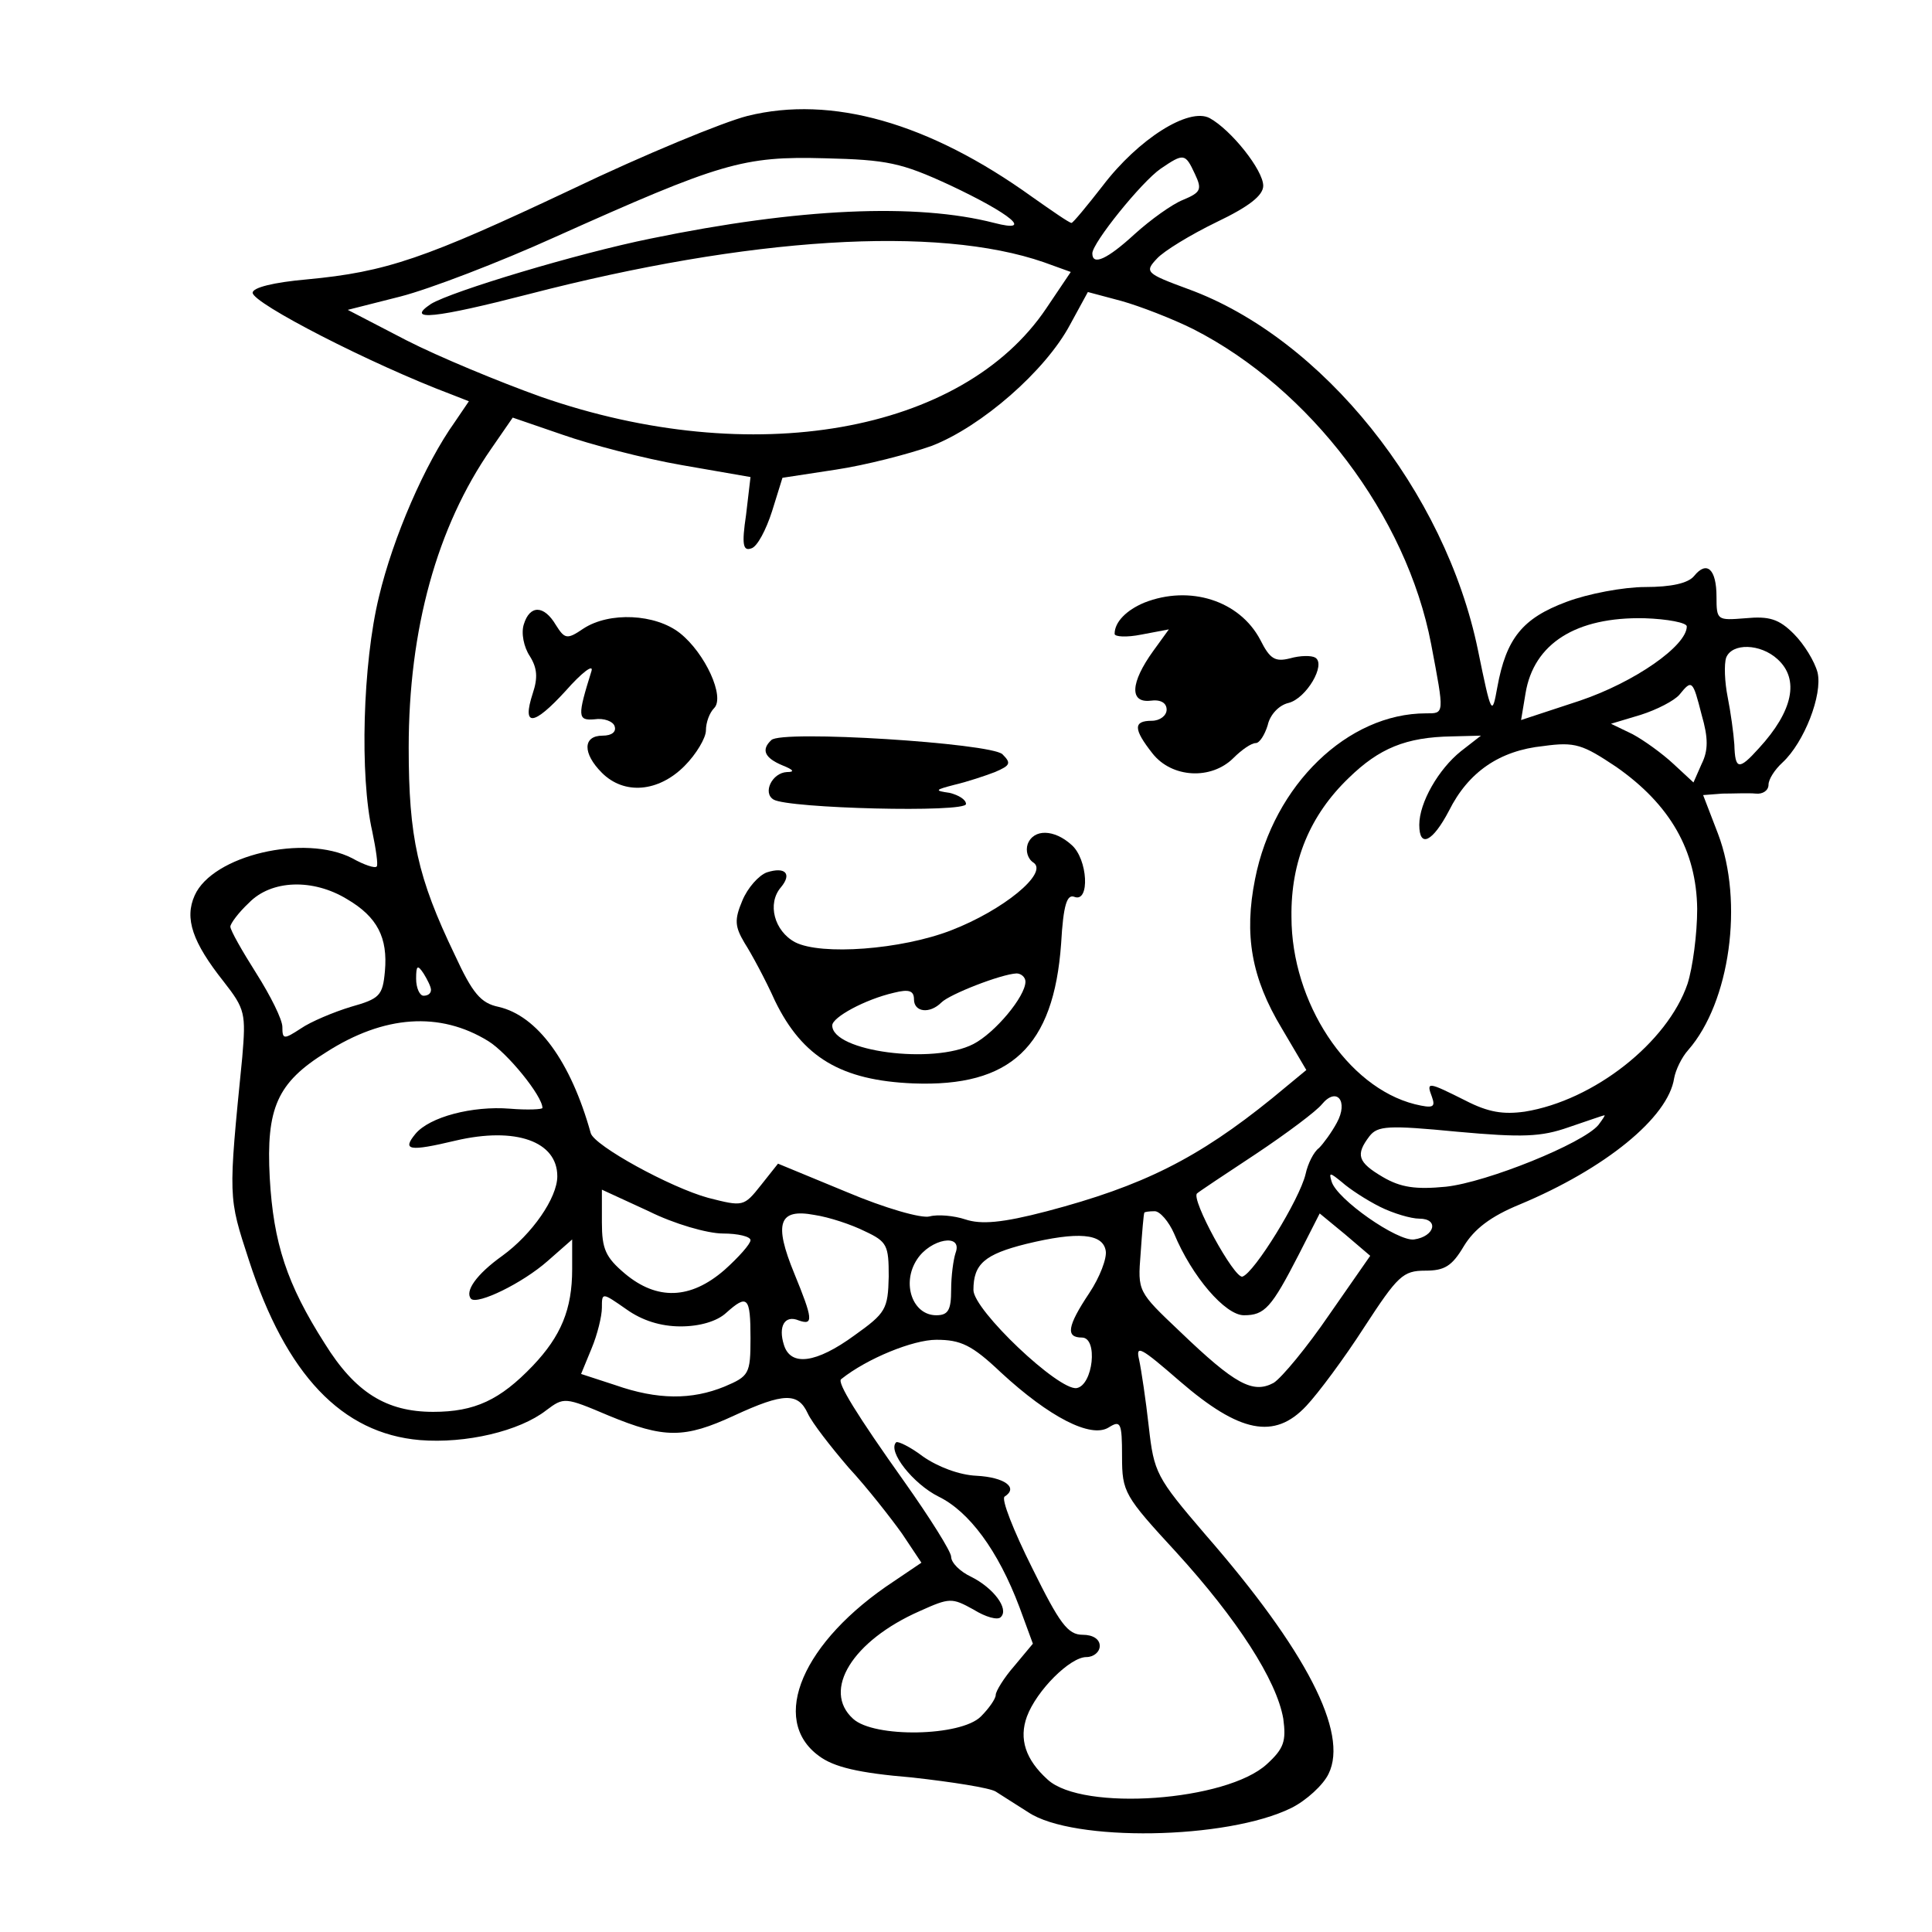
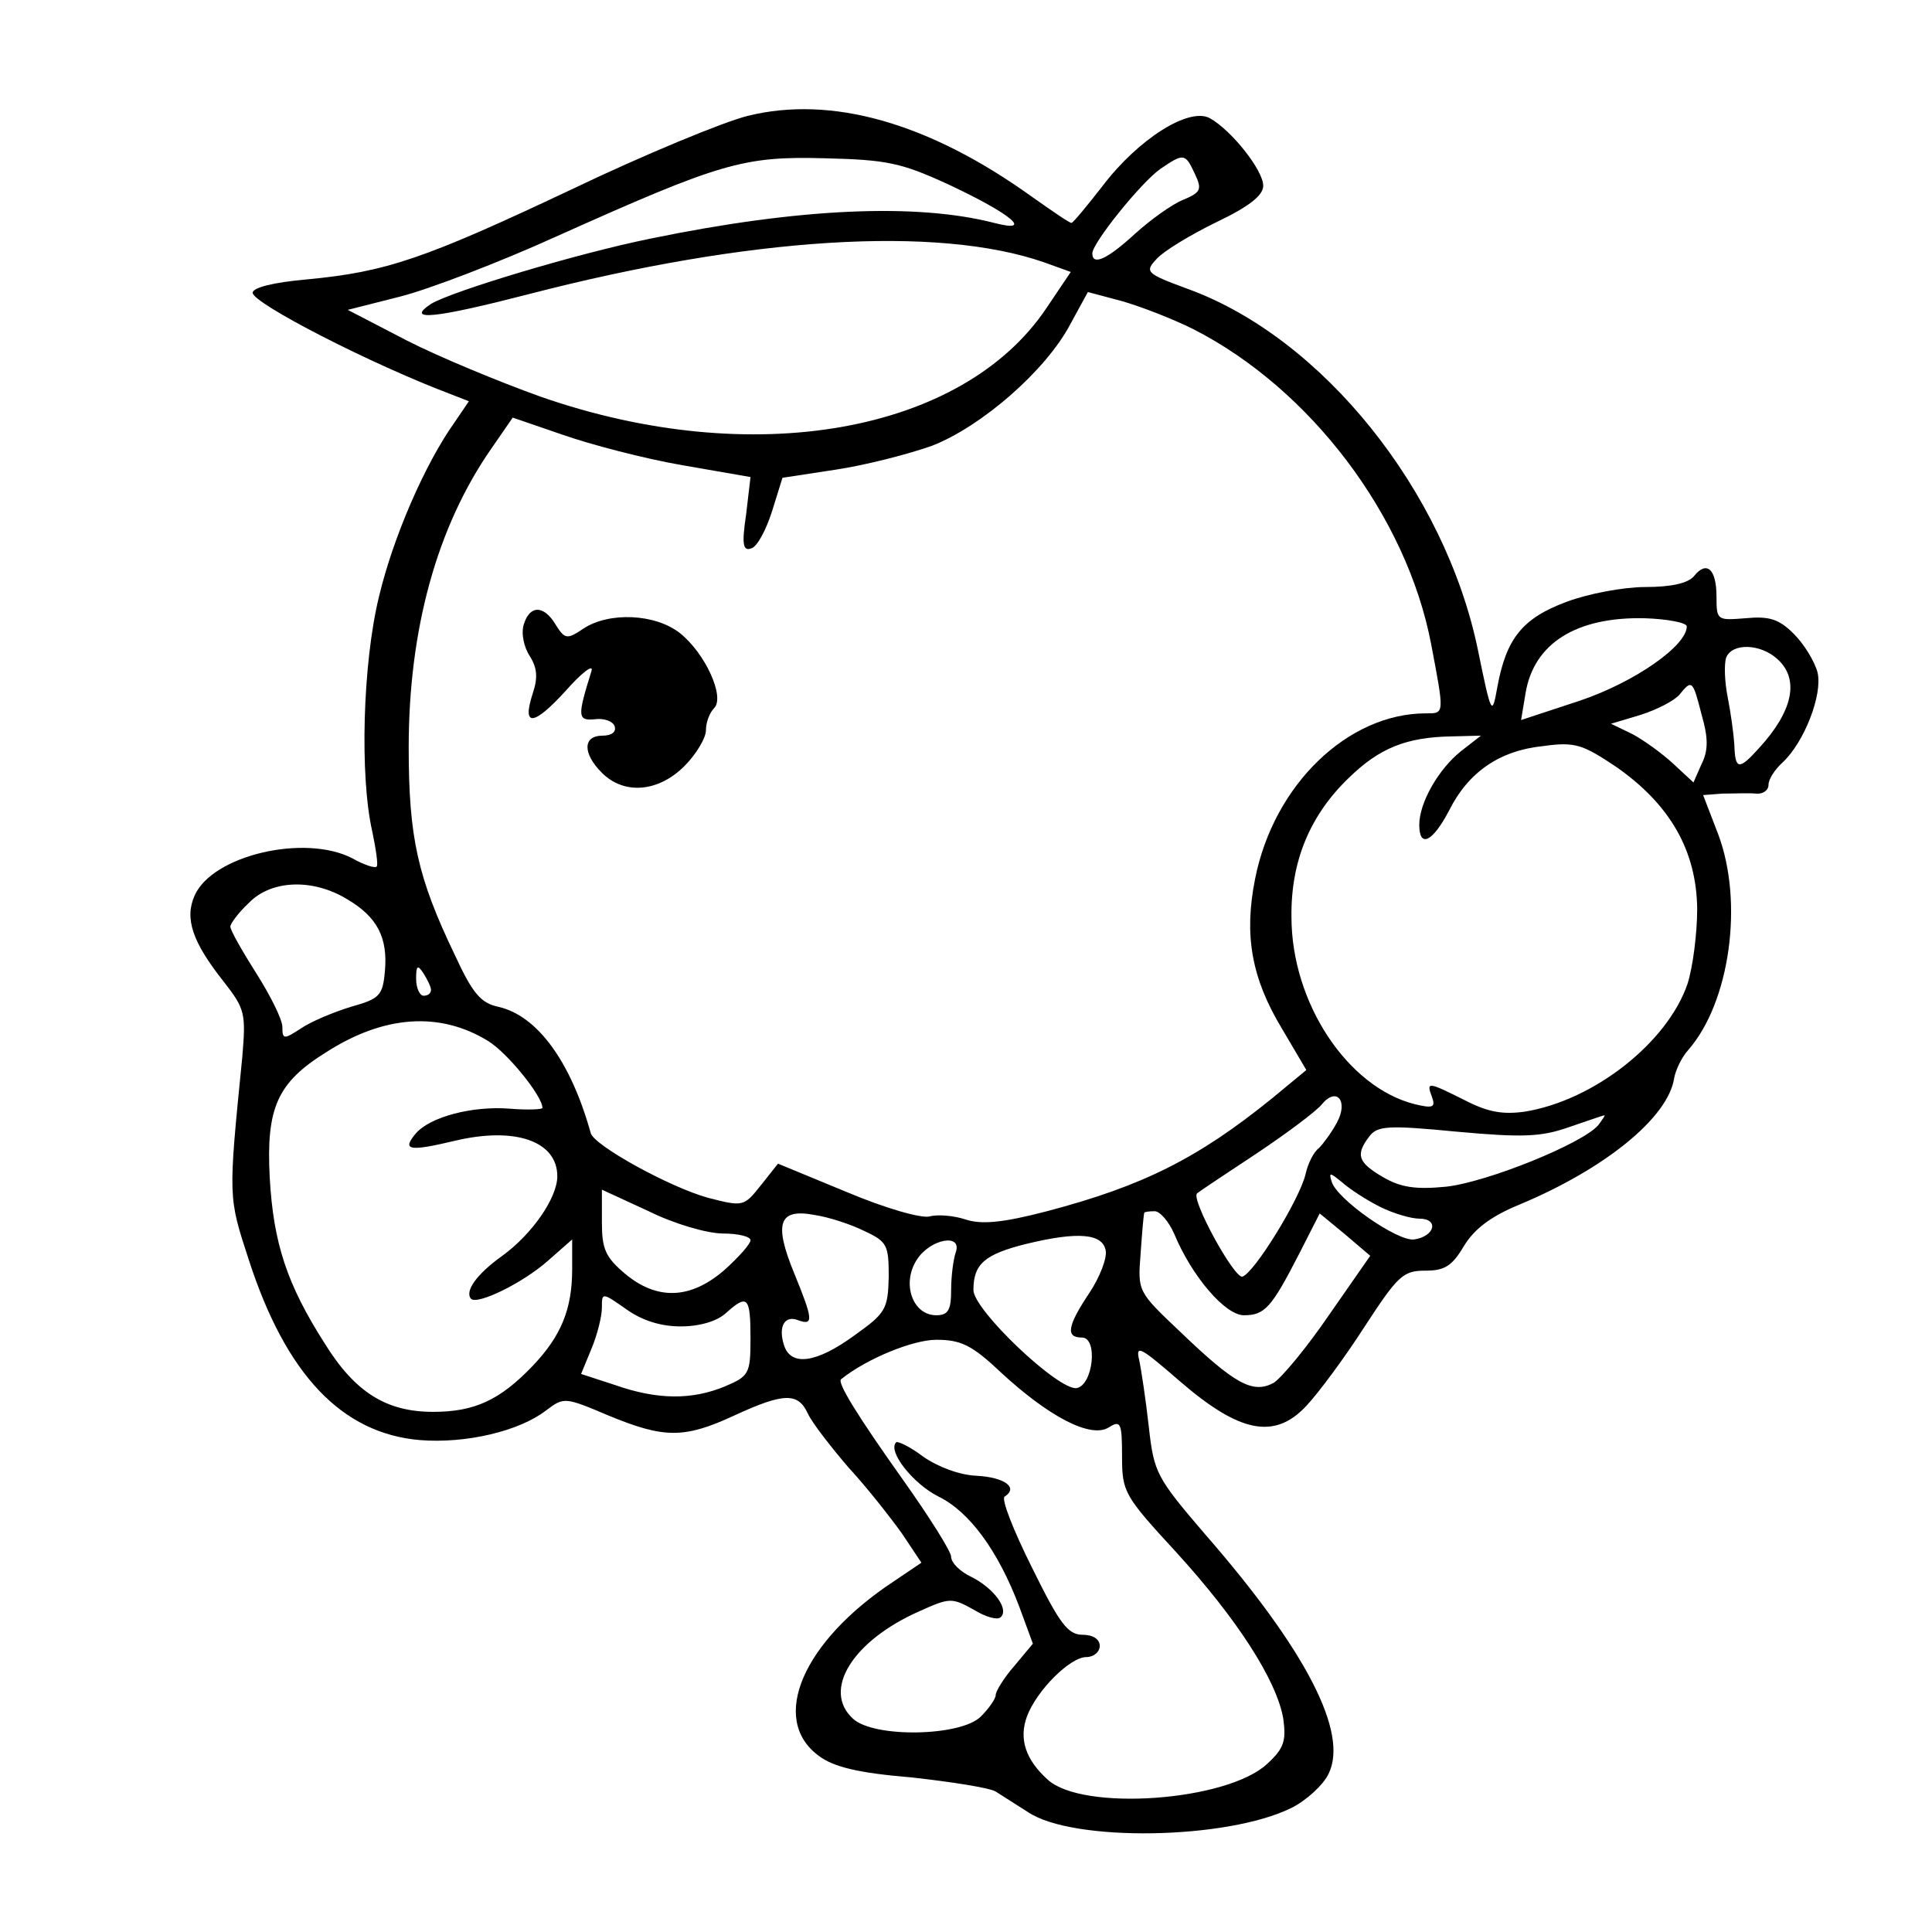
<svg xmlns="http://www.w3.org/2000/svg" version="1.0" width="260pt" height="260pt" viewBox="0 0 260 260" preserveAspectRatio="xMidYMid meet">
  <g transform="translate(0,260) scale(0.1,-0.1)" fill="#000000" stroke="none">
    <path d="M1006 2444 c-32 -8 -139 -52 -237 -99 -197 -93 -249 -111 -356 -121 -45 -4 -73 -11 -73 -18 0 -14 159 -96 268 -137 l23 -9 -19 -28 c-40 -56 -83 -155 -102 -235 -22 -90 -26 -242 -9 -316 5 -24 8 -45 6 -47 -2 -3 -17 2 -33 11 -64 33 -188 4 -212 -50 -14 -31 -3 -63 39 -116 29 -37 30 -43 25 -102 -19 -191 -19 -187 9 -273 50 -154 125 -233 230 -242 62 -5 134 12 170 40 24 18 25 18 84 -7 75 -31 102 -31 169 0 67 31 86 31 99 3 6 -13 31 -45 55 -73 25 -27 57 -68 72 -89 l26 -39 -37 -25 c-123 -81 -168 -186 -101 -235 20 -15 53 -23 125 -29 54 -6 105 -14 113 -19 8 -5 28 -18 44 -28 60 -40 267 -37 354 6 20 10 43 31 50 46 27 55 -30 166 -166 322 -66 77 -69 83 -76 145 -4 36 -10 76 -13 90 -5 21 2 17 55 -29 80 -69 127 -79 170 -33 16 17 51 64 78 106 45 69 52 76 82 76 26 0 36 6 52 33 14 23 36 40 75 56 115 48 200 117 208 170 2 11 10 28 19 38 56 64 75 199 40 291 l-20 52 26 2 c15 0 35 1 45 0 9 -1 17 4 17 12 0 7 8 20 19 30 29 27 54 91 47 121 -4 15 -18 38 -32 52 -20 20 -33 24 -65 21 -38 -3 -39 -3 -39 29 0 37 -13 49 -30 28 -8 -10 -31 -15 -66 -15 -29 0 -77 -9 -106 -20 -59 -22 -81 -49 -93 -115 -7 -39 -8 -38 -26 50 -44 214 -209 420 -390 486 -57 21 -59 23 -42 41 9 10 45 32 80 49 44 21 63 36 63 49 0 21 -43 75 -72 91 -28 15 -96 -28 -144 -91 -21 -27 -40 -50 -42 -50 -3 0 -26 16 -53 35 -139 100 -270 137 -383 109z m272 -93 c83 -39 114 -65 60 -51 -105 27 -263 20 -462 -21 -99 -20 -268 -71 -296 -88 -36 -24 7 -19 131 13 297 77 550 93 694 43 l36 -13 -33 -49 c-113 -168 -396 -218 -680 -119 -56 20 -138 54 -181 76 l-79 41 71 18 c39 10 133 46 208 80 223 100 253 109 363 106 84 -2 103 -6 168 -36z m330 15 c10 -21 8 -25 -16 -35 -15 -6 -44 -27 -65 -46 -37 -34 -57 -43 -57 -26 0 14 66 96 92 114 31 21 33 21 46 -7z m-2 -209 c157 -80 287 -251 320 -424 18 -95 18 -93 -7 -93 -105 0 -205 -96 -230 -223 -15 -75 -5 -133 36 -201 l33 -56 -46 -38 c-100 -81 -174 -118 -303 -152 -61 -16 -89 -18 -110 -11 -15 5 -37 7 -48 4 -11 -3 -60 11 -112 33 l-92 38 -23 -29 c-23 -29 -24 -29 -71 -17 -51 14 -153 70 -158 87 -27 97 -72 158 -124 170 -24 5 -35 18 -59 70 -50 104 -62 158 -62 279 0 159 38 297 111 402 l29 42 67 -23 c37 -13 109 -32 161 -41 l92 -16 -6 -51 c-6 -40 -4 -49 7 -45 8 2 20 25 28 50 l14 45 72 11 c40 6 98 21 129 32 67 26 153 101 186 163 l24 44 45 -12 c25 -7 69 -24 97 -38z m664 -400 c0 -26 -70 -75 -144 -100 l-79 -26 6 36 c11 67 68 103 160 101 31 -1 57 -6 57 -11z m122 -44 c30 -27 21 -70 -25 -120 -27 -30 -32 -29 -33 5 -1 15 -5 44 -9 64 -4 20 -5 44 -2 53 8 20 46 19 69 -2z m-102 -75 c9 -31 9 -48 0 -66 l-11 -25 -27 25 c-15 14 -40 32 -55 40 l-29 14 40 12 c22 7 45 19 52 27 17 21 18 20 30 -27z m-324 -49 c-30 -24 -56 -69 -56 -99 0 -32 18 -23 40 19 26 52 68 81 127 87 43 6 53 2 98 -28 73 -51 108 -113 109 -191 0 -34 -6 -79 -13 -101 -27 -79 -126 -157 -219 -172 -29 -4 -49 -1 -80 15 -50 25 -53 26 -45 5 5 -14 2 -16 -23 -10 -91 23 -166 137 -166 252 -1 75 25 137 77 187 41 40 77 55 139 56 l39 1 -27 -21z m-1499 -199 c41 -24 55 -52 51 -97 -3 -33 -7 -37 -46 -48 -23 -7 -54 -20 -67 -29 -23 -15 -25 -15 -25 2 0 10 -16 42 -35 72 -19 30 -35 58 -35 63 0 4 11 19 25 32 30 31 86 33 132 5z m113 -122 c0 -5 -4 -8 -10 -8 -5 0 -10 10 -10 23 0 18 2 19 10 7 5 -8 10 -18 10 -22z m77 -69 c26 -16 73 -74 73 -90 0 -2 -20 -3 -44 -1 -50 4 -108 -11 -127 -34 -18 -22 -9 -24 54 -9 81 19 137 -1 137 -48 0 -29 -34 -78 -74 -107 -35 -25 -51 -48 -42 -58 9 -8 69 21 103 51 l33 29 0 -40 c0 -54 -15 -90 -53 -130 -44 -46 -78 -62 -134 -62 -63 0 -105 26 -146 92 -51 80 -69 135 -74 223 -5 94 10 128 76 169 78 50 153 55 218 15z m1142 -110 c-7 -13 -18 -28 -24 -34 -7 -5 -15 -21 -18 -35 -8 -34 -69 -133 -85 -138 -11 -3 -70 105 -61 112 2 2 38 26 79 53 42 28 82 58 89 67 20 24 36 4 20 -25z m352 -3 c-21 -25 -150 -77 -205 -83 -41 -4 -61 -1 -85 13 -34 20 -37 30 -18 55 11 14 25 15 118 6 88 -8 113 -7 150 6 24 8 46 16 48 16 2 1 -2 -5 -8 -13z m-294 -110 c18 -9 42 -16 53 -16 27 0 21 -24 -7 -28 -22 -3 -104 54 -111 78 -4 13 -2 12 14 -1 10 -9 33 -24 51 -33z m-884 -36 c20 0 37 -4 37 -9 0 -5 -16 -23 -35 -40 -46 -40 -91 -41 -134 -5 -26 22 -31 33 -31 69 l0 44 63 -29 c34 -17 79 -30 100 -30z m191 3 c30 -14 32 -19 32 -61 -1 -44 -4 -49 -46 -79 -52 -38 -86 -42 -95 -13 -8 25 1 41 20 33 20 -7 19 2 -6 63 -28 68 -21 88 27 79 20 -3 50 -13 68 -22z m416 -3 c24 -58 69 -110 94 -110 28 0 37 10 74 82 l28 55 34 -28 34 -29 -55 -79 c-30 -44 -64 -85 -75 -92 -28 -15 -52 -2 -126 69 -57 54 -57 54 -53 105 2 29 4 53 5 55 0 1 6 2 14 2 7 0 19 -14 26 -30z m-92 -23 c2 -10 -8 -36 -22 -57 -30 -45 -32 -60 -10 -60 22 0 15 -64 -7 -68 -24 -4 -139 105 -139 132 0 35 15 48 71 62 70 17 103 14 107 -9z m-202 -3 c-3 -9 -6 -31 -6 -50 0 -27 -4 -34 -20 -34 -32 0 -47 43 -26 75 18 28 62 36 52 9z m-370 -99 c26 0 49 7 61 18 29 26 33 22 33 -34 0 -48 -2 -51 -35 -65 -44 -18 -90 -18 -147 2 l-46 15 14 34 c8 19 14 44 14 55 0 21 0 21 33 -2 21 -15 46 -23 73 -23z m431 -62 c65 -60 121 -89 145 -74 16 10 18 7 18 -39 0 -48 3 -53 73 -129 82 -90 135 -172 144 -224 4 -30 1 -40 -22 -61 -54 -50 -248 -64 -295 -21 -30 27 -39 55 -28 85 13 35 58 80 80 80 10 0 18 7 18 15 0 9 -9 15 -23 15 -20 0 -31 15 -68 90 -25 50 -42 93 -37 96 19 12 0 26 -38 28 -23 1 -52 12 -72 26 -17 13 -34 21 -36 19 -12 -12 23 -56 57 -73 41 -20 80 -72 109 -149 l18 -49 -25 -30 c-14 -16 -25 -34 -25 -39 0 -5 -9 -18 -20 -29 -27 -27 -144 -29 -172 -3 -42 38 -1 105 90 145 40 18 43 18 72 2 16 -10 33 -15 37 -10 11 11 -10 39 -40 54 -15 7 -27 19 -27 27 0 7 -29 53 -63 101 -64 90 -91 134 -85 138 35 28 97 53 128 53 33 0 48 -7 87 -44z" />
-     <path d="M1540 1789 c-24 -10 -40 -26 -40 -42 0 -4 16 -5 36 -1 l37 7 -21 -29 c-31 -43 -32 -70 -4 -67 14 2 22 -3 22 -12 0 -8 -9 -15 -20 -15 -25 0 -25 -11 1 -44 26 -33 79 -36 109 -6 11 11 24 20 30 20 5 0 12 11 16 24 3 14 15 27 28 30 24 6 51 52 36 61 -5 3 -20 3 -34 -1 -20 -5 -27 -1 -40 25 -28 53 -95 74 -156 50z" />
    <path d="M705 1760 c-4 -12 0 -31 8 -43 10 -16 11 -29 4 -50 -15 -46 1 -44 44 3 22 25 38 37 35 27 -19 -61 -19 -67 4 -65 13 2 25 -3 27 -9 3 -8 -4 -13 -16 -13 -27 0 -27 -24 -1 -50 30 -30 76 -26 111 9 16 16 29 38 29 48 0 11 5 24 11 30 15 15 -12 74 -46 101 -33 26 -95 29 -130 6 -22 -15 -25 -14 -37 5 -16 27 -35 27 -43 1z" />
-     <path d="M1038 1604 c-14 -13 -9 -24 15 -34 15 -6 17 -9 6 -9 -20 -1 -33 -28 -18 -37 20 -12 259 -18 259 -6 0 6 -10 12 -22 15 -21 3 -20 4 7 11 17 4 41 12 54 17 21 9 22 12 10 24 -16 15 -298 33 -311 19z" />
-     <path d="M1383 1464 c-3 -9 0 -20 8 -25 20 -14 -41 -64 -111 -91 -67 -26 -175 -34 -210 -16 -28 15 -38 52 -19 74 15 18 6 28 -19 20 -11 -4 -26 -21 -33 -38 -11 -26 -10 -35 3 -57 9 -14 28 -49 41 -78 37 -76 89 -107 186 -111 131 -5 189 49 199 188 3 53 8 67 18 63 21 -8 18 51 -4 70 -23 21 -51 22 -59 1z m-3 -185 c0 -20 -41 -69 -70 -84 -54 -28 -190 -10 -190 25 0 11 44 35 83 44 20 5 27 3 27 -9 0 -17 21 -20 37 -4 11 11 80 38 101 39 6 0 12 -5 12 -11z" />
  </g>
</svg>